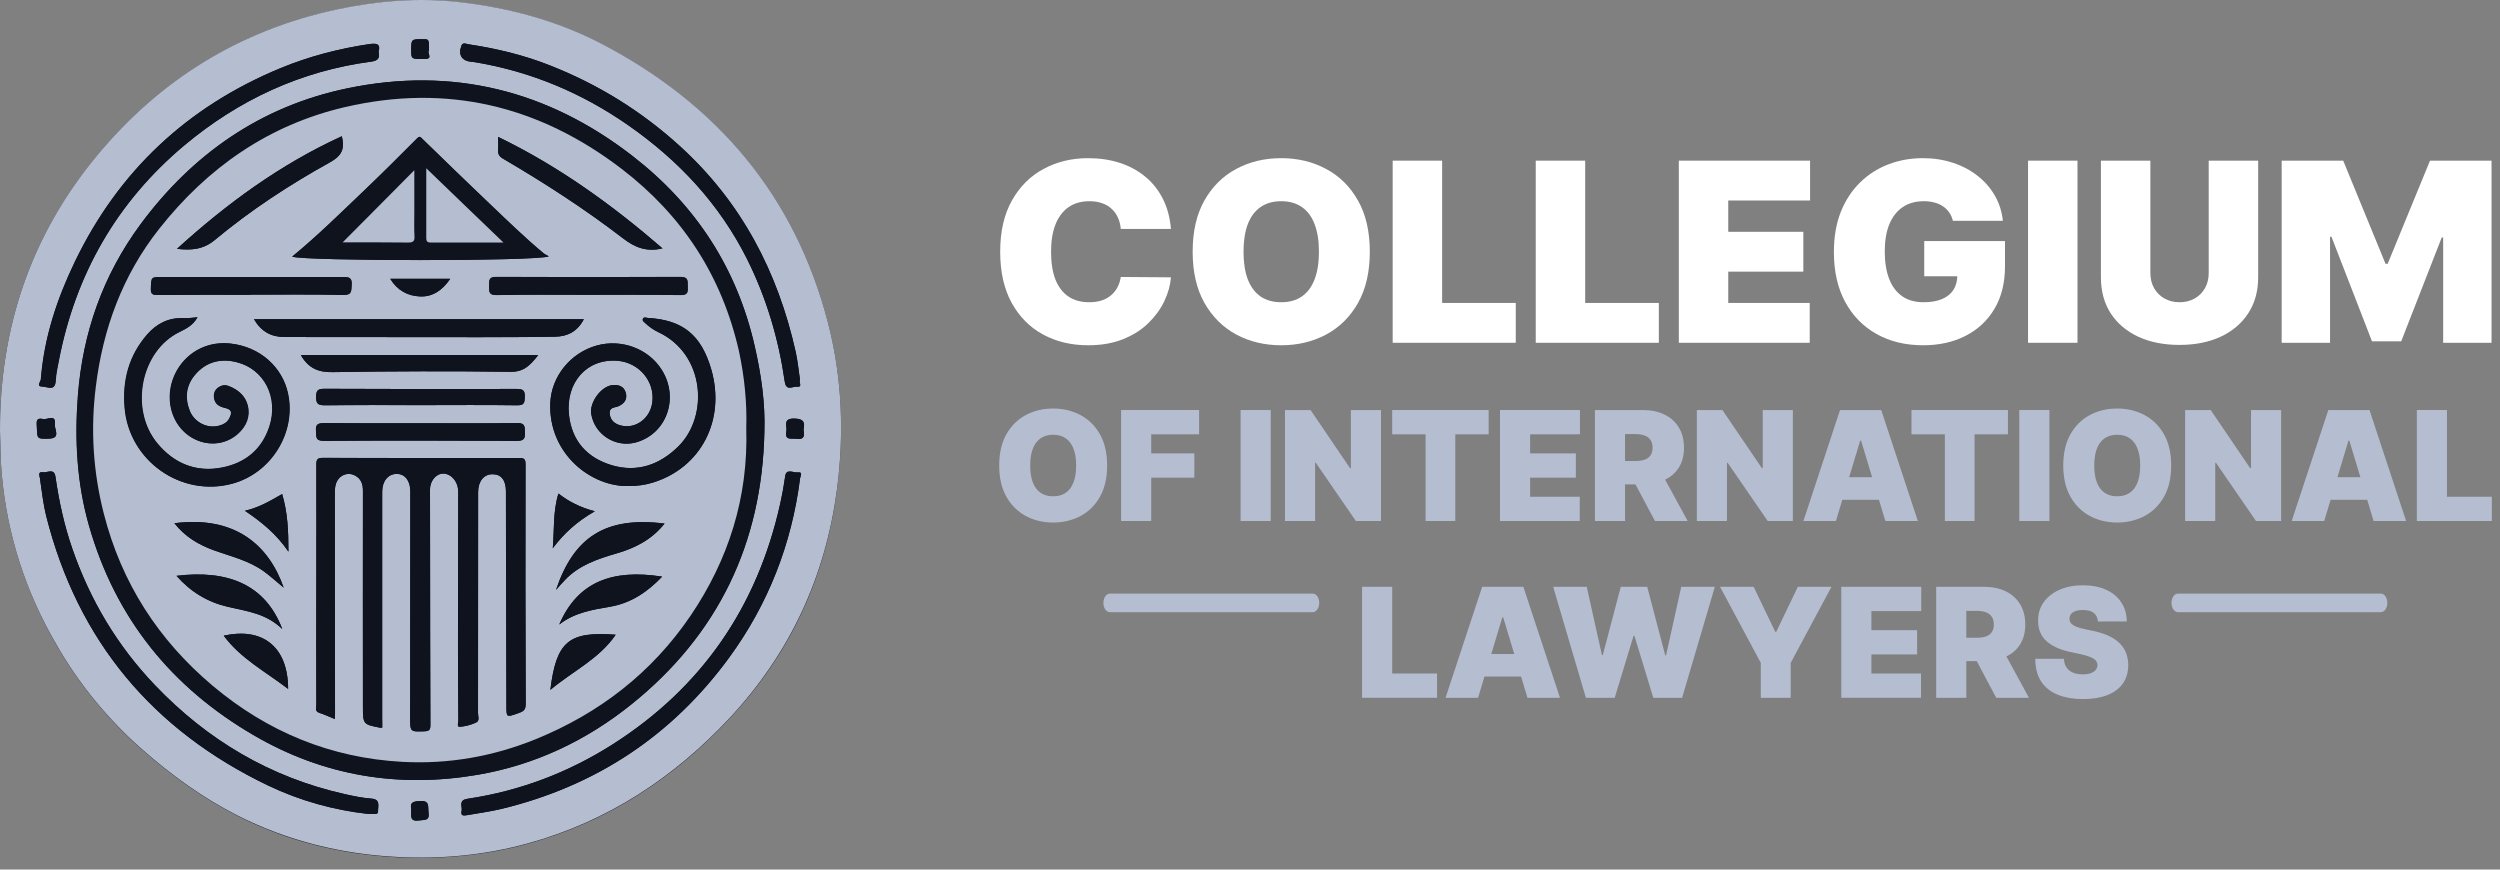
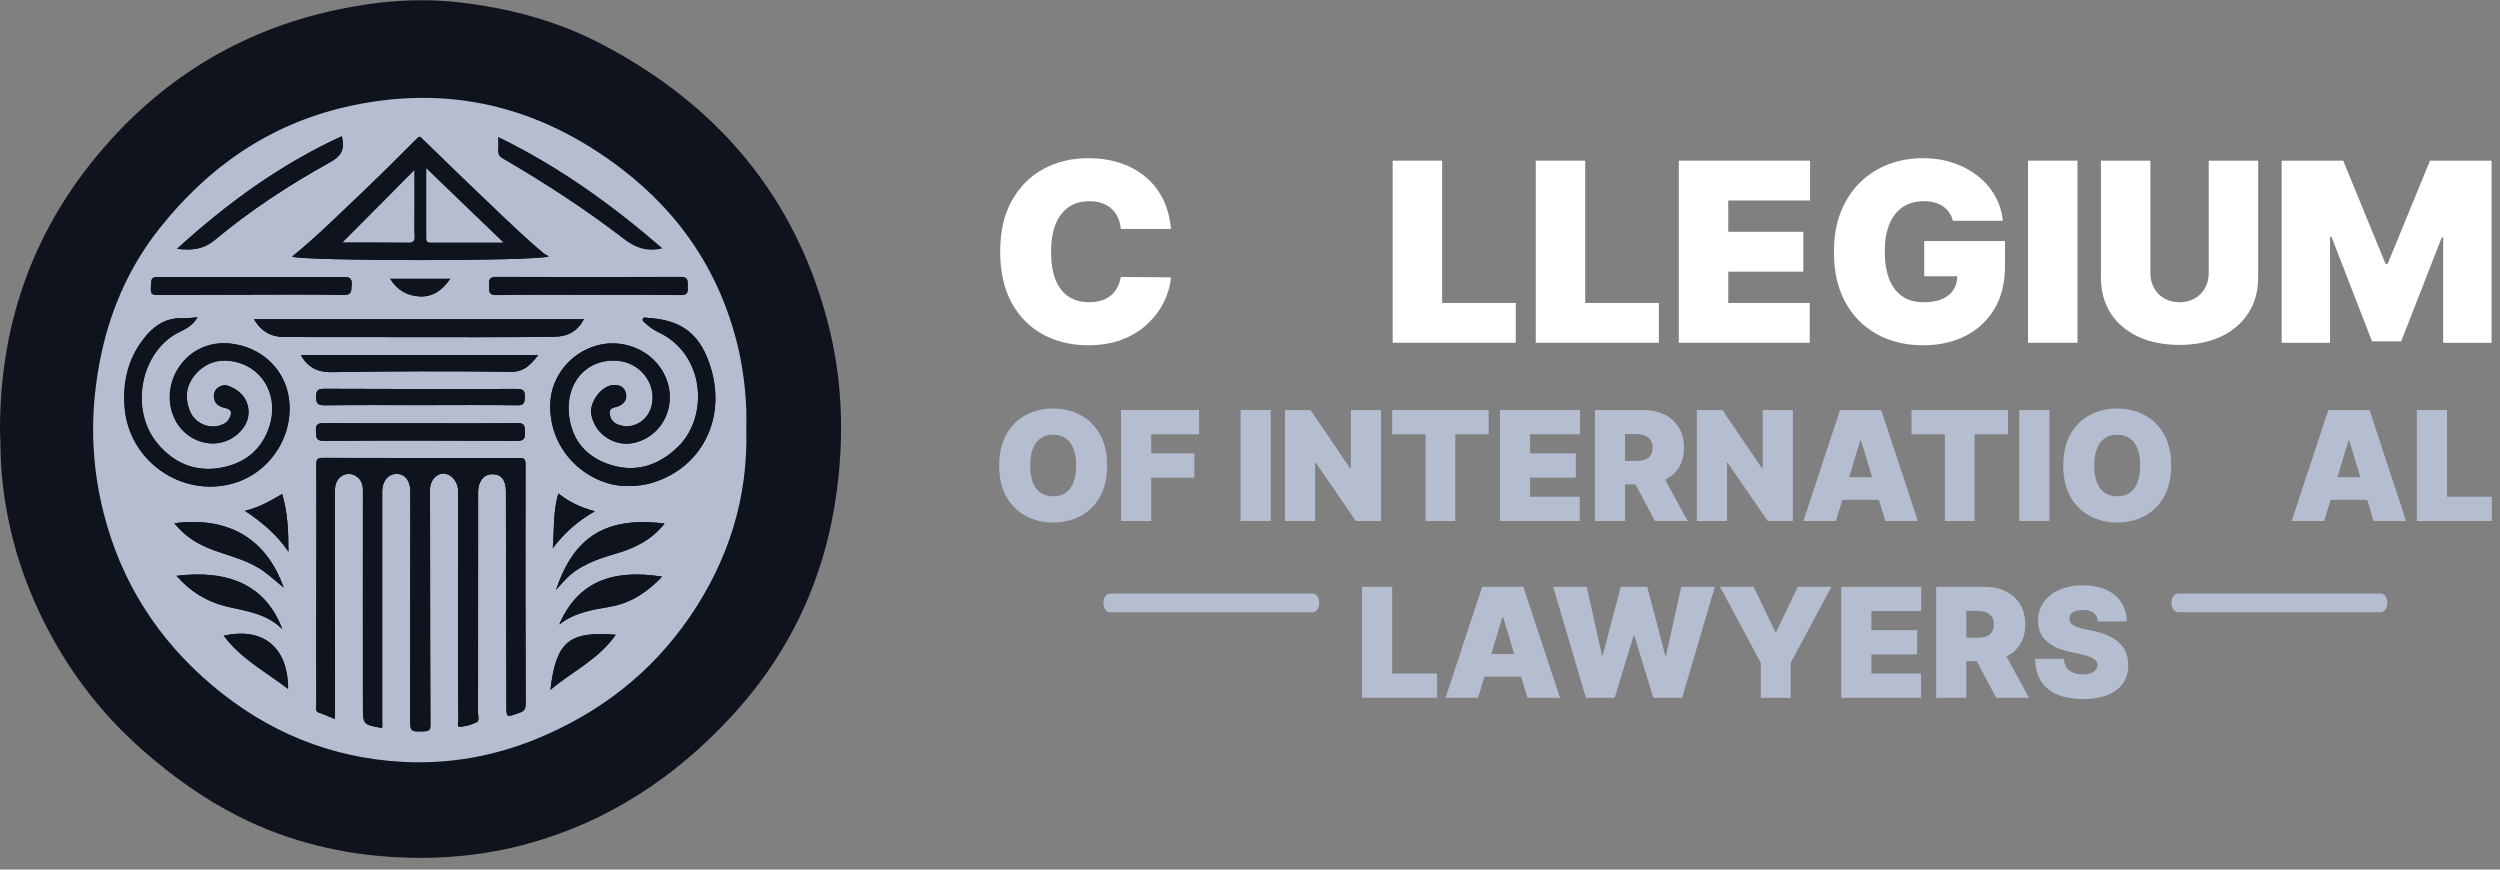
<svg xmlns="http://www.w3.org/2000/svg" width="207" height="72" viewBox="0 0 207 72" fill="none">
  <rect x="0" y="0" width="207" height="72" fill="#808080" stroke="none" />
  <path d="M0 35.688C0.054 36.84 0.027 38.059 0.148 39.292C0.603 44.329 2.143 49.017 4.662 53.384C6.564 56.68 8.935 59.587 11.801 62.105C14.226 64.235 16.824 66.111 19.704 67.571C23.87 69.687 28.33 70.759 32.978 70.987C36.595 71.161 40.185 70.826 43.694 69.862C50.311 68.04 55.816 64.423 60.464 59.426C65.42 54.108 68.34 47.825 69.291 40.618C69.908 35.956 69.734 31.321 68.568 26.793C65.849 16.25 59.393 8.655 49.802 3.645C46.118 1.716 42.154 0.671 38.055 0.202C34.626 -0.2 31.224 0.095 27.848 0.818C19.798 2.533 13.167 6.659 7.957 12.982C2.559 19.532 -0.027 27.128 0 35.688Z" fill="#0F131D" />
-   <path d="M0 35.688C-0.027 27.128 2.559 19.519 7.957 12.968C13.167 6.645 19.798 2.519 27.848 0.791C31.224 0.068 34.626 -0.213 38.055 0.175C42.154 0.644 46.118 1.702 49.802 3.618C59.393 8.628 65.849 16.224 68.568 26.766C69.734 31.294 69.908 35.943 69.291 40.591C68.327 47.785 65.407 54.068 60.464 59.399C55.816 64.382 50.324 68.013 43.694 69.835C40.185 70.799 36.595 71.147 32.978 70.96C28.33 70.732 23.87 69.647 19.704 67.544C16.824 66.084 14.226 64.208 11.801 62.078C8.935 59.56 6.55 56.653 4.662 53.358C2.143 49.031 0.603 44.328 0.148 39.292C0.027 38.073 0.054 36.853 0 35.688ZM63.291 35.755C63.371 33.344 63.023 30.999 62.5 28.682C61.027 22.212 57.625 16.987 52.387 12.928C45.355 7.462 37.439 5.507 28.759 7.315C21.633 8.802 15.953 12.741 11.627 18.595C8.519 22.801 6.858 27.543 6.456 32.768C6.175 36.425 6.376 40.028 7.381 43.538C9.564 51.174 14.199 56.921 21.057 60.9C26.817 64.249 33.005 65.267 39.542 64.155C44.297 63.351 48.57 61.315 52.293 58.314C59.473 52.54 63.103 44.958 63.291 35.755ZM31.344 4.301C31.558 3.551 31.076 3.591 30.567 3.658C28.035 4.033 25.571 4.676 23.2 5.654C15.498 8.842 9.805 14.174 6.189 21.676C4.715 24.743 3.644 27.959 3.376 31.388C3.362 31.602 2.96 32.017 3.523 32.017C3.885 32.017 4.554 32.433 4.595 31.535C4.621 30.959 4.755 30.397 4.863 29.834C6.256 22.707 9.658 16.746 15.23 12.057C19.744 8.28 24.874 5.882 30.741 5.105C31.264 5.038 31.478 4.823 31.344 4.301ZM38.229 66.955C38.282 67.115 37.974 67.624 38.631 67.504C39.595 67.33 40.56 67.209 41.511 66.981C49.32 65.093 55.642 60.926 60.384 54.443C63.612 50.022 65.554 45.065 66.251 39.613C66.278 39.399 66.505 39.05 66.05 39.117C65.702 39.171 65.112 38.756 65.019 39.439C64.911 40.216 64.764 40.966 64.603 41.73C62.688 50.263 58.093 56.948 50.7 61.65C47.029 63.981 43.024 65.494 38.724 66.137C38.162 66.218 38.162 66.472 38.229 66.955ZM66.237 31.428C66.13 30.678 66.05 29.901 65.889 29.137C64.402 22.493 61.402 16.733 56.285 12.084C53.097 9.191 49.534 6.994 45.569 5.426C43.399 4.569 41.136 4.02 38.818 3.671C38.617 3.645 38.323 3.457 38.202 3.792C37.921 4.556 38.242 5.051 39.046 5.118C39.153 5.132 39.274 5.132 39.381 5.158C43.975 5.935 48.168 7.69 51.999 10.356C56.191 13.276 59.567 16.88 61.871 21.475C63.465 24.677 64.469 28.066 64.978 31.602C65.099 32.419 65.648 31.977 65.983 32.017C66.492 32.071 66.117 31.629 66.237 31.428ZM30.393 67.383C31.277 67.41 31.304 67.41 31.304 67.115C31.304 66.7 31.505 66.178 30.741 66.124C30.005 66.07 29.268 65.91 28.531 65.749C22.356 64.369 17.172 61.288 12.819 56.72C9.698 53.465 7.448 49.687 5.988 45.427C5.318 43.498 4.889 41.515 4.595 39.493C4.487 38.716 3.898 39.171 3.55 39.104C3.108 39.024 3.282 39.412 3.309 39.613C3.469 40.658 3.577 41.73 3.831 42.748C6.443 53.063 12.645 60.458 22.195 65.039C24.848 66.311 27.674 67.075 30.393 67.383ZM3.054 35.447C3.081 36.344 3.081 36.344 4.059 36.318C5.063 36.291 4.487 35.541 4.541 35.139C4.648 34.241 3.911 34.777 3.563 34.697C2.88 34.536 3.068 35.085 3.054 35.447ZM35.523 4.194C35.523 3.243 35.523 3.243 35.014 3.243C34.05 3.243 34.05 3.243 34.05 4.167C34.05 4.89 34.05 4.904 35.255 4.877C35.871 4.85 35.322 4.341 35.523 4.194ZM34.05 66.968C34.077 67.49 33.862 68.053 34.693 67.933C35.135 67.865 35.59 67.999 35.483 67.276C35.416 66.794 35.617 66.271 34.76 66.325C34.157 66.352 33.943 66.486 34.05 66.968ZM66.532 35.568C66.653 34.965 66.546 34.67 65.769 34.657C64.791 34.643 65.193 35.273 65.112 35.702C64.951 36.505 65.541 36.264 65.956 36.331C66.626 36.425 66.612 36.05 66.532 35.568Z" fill="#B5BDD1" />
  <path d="M63.29 35.755C63.102 44.972 59.472 52.54 52.279 58.314C48.542 61.315 44.269 63.338 39.527 64.155C33.004 65.267 26.802 64.249 21.043 60.9C14.184 56.921 9.55 51.174 7.366 43.538C6.362 40.029 6.161 36.425 6.442 32.768C6.844 27.543 8.518 22.814 11.613 18.595C15.939 12.741 21.619 8.789 28.745 7.315C37.424 5.507 45.341 7.463 52.373 12.915C57.61 16.974 61.013 22.198 62.486 28.669C63.022 31 63.37 33.344 63.29 35.755ZM61.789 35.474C61.856 33.344 61.642 31.214 61.16 29.097C59.754 22.881 56.499 17.871 51.449 14C44.604 8.762 36.956 6.927 28.53 8.883C22.208 10.343 17.172 13.893 13.166 18.943C10.126 22.788 8.505 27.208 7.902 32.058C7.46 35.608 7.688 39.117 8.572 42.56C10.032 48.254 13.073 52.996 17.573 56.787C22.128 60.618 27.365 62.775 33.312 63.096C37.116 63.297 40.8 62.654 44.323 61.221C49.587 59.078 53.927 55.715 57.128 51.027C60.316 46.365 61.964 41.194 61.789 35.474Z" fill="#0F131D" />
  <path d="M31.345 4.301C31.479 4.823 31.265 5.024 30.769 5.091C24.916 5.868 19.772 8.266 15.258 12.044C9.686 16.719 6.27 22.68 4.89 29.82C4.783 30.383 4.649 30.959 4.622 31.522C4.582 32.433 3.912 32.004 3.551 32.004C2.988 32.017 3.39 31.602 3.403 31.375C3.658 27.945 4.73 24.73 6.216 21.662C9.833 14.147 15.526 8.829 23.228 5.641C25.599 4.663 28.063 4.02 30.595 3.645C31.077 3.591 31.559 3.551 31.345 4.301Z" fill="#0F131D" />
  <path d="M38.229 66.954C38.162 66.459 38.162 66.218 38.725 66.137C43.025 65.494 47.029 63.981 50.7 61.65C58.094 56.948 62.688 50.276 64.59 41.73C64.764 40.966 64.898 40.216 65.005 39.439C65.099 38.756 65.689 39.158 66.037 39.117C66.492 39.05 66.264 39.412 66.238 39.613C65.541 45.052 63.599 50.022 60.371 54.443C55.629 60.926 49.307 65.092 41.498 66.981C40.547 67.209 39.582 67.33 38.618 67.504C37.975 67.624 38.283 67.115 38.229 66.954Z" fill="#0F131D" />
  <path d="M66.237 31.428C66.117 31.642 66.492 32.084 65.983 32.018C65.648 31.977 65.099 32.419 64.978 31.602C64.469 28.066 63.464 24.677 61.87 21.475C59.58 16.893 56.191 13.276 51.998 10.356C48.168 7.69 43.975 5.935 39.381 5.158C39.273 5.145 39.166 5.132 39.046 5.118C38.255 5.051 37.92 4.556 38.202 3.792C38.322 3.47 38.63 3.645 38.818 3.671C41.122 4.02 43.386 4.556 45.556 5.426C49.534 6.994 53.097 9.191 56.271 12.084C61.375 16.733 64.389 22.493 65.876 29.137C66.05 29.888 66.117 30.665 66.237 31.428Z" fill="#0F131D" />
-   <path d="M30.392 67.383C27.673 67.075 24.847 66.311 22.195 65.039C12.644 60.458 6.443 53.063 3.831 42.748C3.576 41.73 3.455 40.658 3.308 39.613C3.281 39.412 3.107 39.037 3.549 39.104C3.911 39.171 4.487 38.716 4.594 39.493C4.889 41.515 5.317 43.498 5.987 45.427C7.461 49.674 9.711 53.451 12.818 56.72C17.172 61.275 22.369 64.356 28.53 65.749C29.254 65.91 29.991 66.07 30.741 66.124C31.504 66.178 31.303 66.7 31.303 67.115C31.303 67.423 31.276 67.423 30.392 67.383Z" fill="#0F131D" />
  <path d="M3.054 35.447C3.054 35.085 2.867 34.536 3.563 34.697C3.911 34.777 4.648 34.241 4.541 35.139C4.501 35.527 5.063 36.291 4.059 36.318C3.081 36.344 3.081 36.344 3.054 35.447Z" fill="#0F131D" />
  <path d="M35.522 4.194C35.308 4.341 35.87 4.85 35.254 4.877C34.049 4.917 34.049 4.89 34.049 4.167C34.049 3.243 34.049 3.243 35.013 3.243C35.522 3.243 35.522 3.243 35.522 4.194Z" fill="#0F131D" />
  <path d="M34.05 66.968C33.943 66.486 34.157 66.352 34.76 66.325C35.63 66.271 35.416 66.794 35.483 67.276C35.59 67.999 35.135 67.865 34.693 67.933C33.862 68.053 34.077 67.49 34.05 66.968Z" fill="#0F131D" />
  <path d="M66.533 35.568C66.613 36.05 66.613 36.425 65.957 36.331C65.542 36.278 64.952 36.519 65.113 35.702C65.193 35.273 64.778 34.643 65.769 34.657C66.546 34.67 66.667 34.965 66.533 35.568Z" fill="#0F131D" />
  <path d="M61.791 35.474C61.965 41.194 60.317 46.365 57.156 51.013C53.955 55.715 49.615 59.064 44.351 61.208C40.814 62.641 37.131 63.284 33.34 63.083C27.393 62.762 22.155 60.605 17.601 56.774C13.101 52.983 10.06 48.254 8.6 42.547C7.716 39.104 7.488 35.594 7.93 32.044C8.52 27.208 10.154 22.774 13.194 18.93C17.186 13.879 22.236 10.343 28.558 8.869C36.983 6.913 44.618 8.735 51.477 13.986C56.526 17.858 59.781 22.868 61.188 29.084C61.643 31.214 61.858 33.357 61.791 35.474ZM31.652 60.243C31.652 60.002 31.652 59.761 31.652 59.52C31.652 53.25 31.652 46.981 31.652 40.712C31.652 39.828 32.148 39.238 32.858 39.238C33.541 39.238 33.983 39.801 33.983 40.685C33.983 46.927 33.97 53.183 33.97 59.426C33.97 60.605 33.97 60.592 35.148 60.551C35.51 60.538 35.644 60.444 35.644 60.056C35.617 55.153 35.617 50.236 35.617 45.333C35.617 43.753 35.604 42.158 35.604 40.578C35.604 39.814 36.099 39.225 36.702 39.211C37.292 39.198 37.868 39.787 37.934 40.484C37.961 40.698 37.948 40.926 37.948 41.154C37.948 45.28 37.934 49.406 37.934 53.545C37.934 55.595 37.934 57.658 37.961 59.707C37.961 59.868 37.801 60.216 38.109 60.176C38.564 60.136 39.033 60.015 39.448 59.815C39.743 59.667 39.582 59.279 39.582 59.011C39.596 52.916 39.582 46.82 39.596 40.738C39.596 39.841 40.078 39.252 40.788 39.265C41.511 39.265 41.899 39.761 41.899 40.685C41.913 46.593 41.926 52.514 41.94 58.421C41.94 59.413 41.94 59.399 42.891 59.064C43.252 58.93 43.534 58.85 43.534 58.314C43.507 51.683 43.507 45.052 43.52 38.434C43.52 38.019 43.413 37.912 42.998 37.925C37.573 37.939 32.148 37.939 26.736 37.912C26.281 37.912 26.201 38.059 26.201 38.474C26.214 41.582 26.201 44.677 26.201 47.785C26.201 51.308 26.201 54.831 26.201 58.368C26.201 58.609 26.053 58.904 26.455 59.024C26.87 59.158 27.272 59.346 27.728 59.533C27.741 59.332 27.741 59.212 27.741 59.078C27.741 53.103 27.728 47.115 27.728 41.14C27.728 40.832 27.714 40.511 27.781 40.203C27.955 39.399 28.732 39.024 29.402 39.372C29.911 39.64 30.058 40.082 30.058 40.645C30.045 46.606 30.058 52.567 30.058 58.515C30.058 59.975 30.058 59.975 31.492 60.257C31.518 60.257 31.559 60.243 31.652 60.243ZM52.066 40.243C52.736 40.243 53.392 40.162 54.035 39.962C58.04 38.742 60.103 34.777 58.884 30.584C58.053 27.731 56.526 26.485 53.62 26.324C53.472 26.311 53.285 26.217 53.218 26.418C53.164 26.565 53.312 26.659 53.406 26.739C53.727 27.048 54.089 27.302 54.504 27.503C58.388 29.325 58.697 34.483 56.151 36.974C54.611 38.488 52.763 39.131 50.673 38.528C48.61 37.925 47.324 36.519 47.097 34.295C46.829 31.709 48.543 29.66 51.142 29.874C52.897 30.022 54.223 31.562 54.008 33.29C53.848 34.63 52.642 35.541 51.41 35.233C50.901 35.112 50.526 34.817 50.472 34.241C50.419 33.706 50.914 33.759 51.195 33.639C51.691 33.411 51.946 33.049 51.812 32.54C51.664 31.977 51.195 31.817 50.646 31.897C49.735 32.031 48.811 33.33 48.945 34.255C49.213 35.969 50.941 37.081 52.615 36.639C55.187 35.956 56.259 32.969 54.785 30.624C53.687 28.883 51.477 28.052 49.427 28.602C47.23 29.204 45.636 31.174 45.556 33.397C45.422 37.617 48.999 40.337 52.066 40.243ZM16.355 26.271C15.914 26.311 15.552 26.364 15.204 26.351C13.971 26.297 13.007 26.793 12.217 27.691C10.676 29.445 10.14 31.495 10.341 33.799C10.73 38.166 15.003 41.194 19.235 40.055C22.464 39.184 24.553 35.822 23.857 32.58C23.388 30.41 21.553 28.722 19.102 28.454C15.659 28.079 13.409 31.294 14.253 34.107C15.003 36.599 17.909 37.537 19.718 35.916C20.414 35.286 20.749 34.483 20.521 33.572C20.32 32.781 19.731 32.272 18.968 31.977C18.753 31.897 18.539 31.884 18.325 31.964C17.909 32.138 17.695 32.433 17.735 32.902C17.775 33.438 18.137 33.665 18.606 33.773C19.182 33.906 19.276 34.121 19.008 34.643C18.847 34.978 18.552 35.139 18.231 35.233C17.24 35.541 16.114 35.005 15.726 34.027C15.297 32.942 15.405 31.924 16.168 31.026C17.079 29.955 18.284 29.66 19.61 29.995C21.914 30.571 23.107 32.928 22.33 35.3C21.713 37.229 20.32 38.34 18.418 38.716C16.262 39.144 14.427 38.394 13.034 36.706C10.703 33.893 11.654 29.017 14.909 27.476C15.431 27.208 15.98 26.941 16.355 26.271ZM24.192 21.247C25.116 21.622 44.431 21.649 45.449 21.22C45.248 21.1 45.087 21.046 44.98 20.939C43.426 19.64 41.966 18.22 40.506 16.826C38.631 15.058 36.809 13.276 34.961 11.495C34.8 11.347 34.76 11.227 34.519 11.468C33.059 12.941 31.585 14.402 30.085 15.835C28.183 17.644 26.308 19.506 24.192 21.247ZM48.342 26.431C39.194 26.431 30.152 26.431 21.03 26.431C21.633 27.45 22.45 27.905 23.562 27.905C28.92 27.905 34.264 27.918 39.622 27.918C41.739 27.918 43.855 27.905 45.971 27.878C46.989 27.865 47.806 27.463 48.342 26.431ZM24.915 29.405C25.531 30.49 26.361 30.839 27.554 30.812C32.456 30.732 37.372 30.718 42.288 30.785C43.426 30.799 43.935 30.182 44.565 29.405C37.975 29.405 31.465 29.405 24.915 29.405ZM34.867 35.045C32.188 35.045 29.509 35.059 26.844 35.032C26.321 35.032 26.12 35.152 26.174 35.688C26.214 36.13 26.08 36.505 26.817 36.505C32.148 36.465 37.479 36.478 42.81 36.505C43.413 36.505 43.493 36.291 43.467 35.782C43.453 35.326 43.48 35.018 42.837 35.032C40.172 35.059 37.519 35.045 34.867 35.045ZM34.854 33.545C37.506 33.545 40.172 33.518 42.824 33.558C43.4 33.572 43.44 33.344 43.453 32.875C43.467 32.352 43.333 32.205 42.797 32.205C37.479 32.218 32.175 32.218 26.857 32.192C26.321 32.192 26.187 32.326 26.174 32.861C26.16 33.424 26.335 33.558 26.884 33.558C29.549 33.518 32.202 33.545 34.854 33.545ZM20.789 24.409V24.395C23.334 24.395 25.879 24.355 28.424 24.422C29.174 24.435 29.081 24.074 29.121 23.591C29.161 23.042 28.96 22.935 28.451 22.935C23.455 22.948 18.459 22.935 13.462 22.935C12.498 22.935 12.538 22.935 12.498 23.873C12.471 24.382 12.672 24.435 13.101 24.422C15.659 24.409 18.231 24.409 20.789 24.409ZM48.664 24.409C51.222 24.422 53.794 24.395 56.352 24.435C56.995 24.449 56.955 24.141 56.942 23.712C56.928 23.283 57.022 22.922 56.339 22.935C51.262 22.962 46.172 22.962 41.096 22.935C40.453 22.935 40.506 23.243 40.506 23.658C40.506 24.087 40.426 24.449 41.109 24.435C43.627 24.382 46.145 24.409 48.664 24.409ZM28.304 11.28C23.214 13.611 18.793 16.84 14.654 20.604C15.833 20.738 16.824 20.671 17.789 19.867C20.749 17.402 23.964 15.299 27.326 13.437C28.183 12.955 28.518 12.446 28.357 11.548C28.344 11.481 28.331 11.414 28.304 11.28ZM54.852 20.564C50.673 16.947 46.266 13.772 41.243 11.334C41.243 11.749 41.27 12.084 41.243 12.406C41.216 12.767 41.337 12.968 41.658 13.143C45.101 15.152 48.436 17.309 51.584 19.733C52.548 20.483 53.526 20.885 54.852 20.564ZM55.026 43.351C50.097 42.734 47.512 44.503 46.038 48.843C46.293 48.562 46.521 48.28 46.788 48.013C47.954 46.794 49.481 46.284 51.035 45.829C52.575 45.387 53.955 44.69 55.026 43.351ZM14.44 43.324C15.338 44.449 16.449 45.106 17.695 45.561C19.128 46.084 20.642 46.418 21.888 47.343C22.423 47.745 22.932 48.2 23.482 48.656C22.249 45.119 19.45 42.681 14.44 43.324ZM23.374 52.085C21.968 48.388 18.86 47.169 14.614 47.678C15.78 49.004 17.199 49.861 18.887 50.25C20.441 50.611 22.048 50.785 23.374 52.085ZM46.306 51.71C47.552 50.732 49.025 50.491 50.512 50.236C52.24 49.942 53.606 49.017 54.825 47.745C50.7 47.102 47.833 48.16 46.306 51.71ZM23.857 57.041C23.843 53.384 21.579 51.938 18.526 52.634C19.919 54.523 21.968 55.595 23.857 57.041ZM45.57 57.122C47.418 55.568 49.601 54.577 50.981 52.554C47.083 52.259 46.065 53.103 45.57 57.122ZM20.28 42.292C21.7 43.243 22.892 44.235 23.883 45.668C23.883 43.94 23.816 42.426 23.361 40.899C22.383 41.462 21.486 42.011 20.28 42.292ZM49.253 42.333C48.034 42.011 47.11 41.542 46.239 40.872C45.77 42.4 45.904 43.9 45.77 45.4C46.681 44.181 47.766 43.176 49.253 42.333ZM37.278 23.082C35.577 23.082 33.983 23.082 32.309 23.082C32.898 24.047 33.755 24.502 34.747 24.543C35.791 24.61 36.622 24.047 37.278 23.082Z" fill="#B5BDD1" />
  <path d="M31.651 60.243C31.558 60.257 31.517 60.27 31.477 60.257C30.058 59.975 30.058 59.975 30.044 58.515C30.044 52.554 30.031 46.593 30.044 40.645C30.044 40.082 29.897 39.64 29.388 39.372C28.718 39.024 27.941 39.399 27.767 40.203C27.7 40.497 27.713 40.819 27.713 41.14C27.713 47.115 27.713 53.103 27.727 59.078C27.727 59.198 27.713 59.332 27.713 59.533C27.245 59.346 26.856 59.158 26.441 59.024C26.052 58.904 26.186 58.595 26.186 58.368C26.173 54.844 26.173 51.321 26.186 47.785C26.186 44.677 26.2 41.582 26.186 38.474C26.186 38.059 26.253 37.912 26.722 37.912C32.147 37.925 37.572 37.925 42.983 37.925C43.385 37.925 43.506 38.019 43.506 38.434C43.492 45.065 43.492 51.697 43.519 58.314C43.519 58.837 43.251 58.93 42.876 59.064C41.912 59.399 41.925 59.413 41.925 58.421C41.912 52.514 41.898 46.593 41.885 40.685C41.885 39.761 41.497 39.265 40.773 39.265C40.063 39.265 39.581 39.854 39.581 40.738C39.581 46.834 39.581 52.929 39.568 59.011C39.568 59.279 39.728 59.667 39.434 59.815C39.019 60.015 38.55 60.136 38.094 60.176C37.786 60.203 37.947 59.868 37.947 59.707C37.934 57.658 37.92 55.595 37.92 53.545C37.92 49.419 37.934 45.293 37.934 41.154C37.934 40.926 37.947 40.712 37.92 40.484C37.84 39.774 37.277 39.198 36.688 39.211C36.085 39.225 35.59 39.814 35.59 40.578C35.59 42.158 35.603 43.753 35.603 45.333C35.616 50.236 35.616 55.153 35.63 60.056C35.63 60.458 35.496 60.538 35.134 60.551C33.955 60.592 33.955 60.605 33.955 59.426C33.955 53.183 33.969 46.927 33.969 40.685C33.969 39.814 33.527 39.238 32.844 39.238C32.134 39.238 31.638 39.828 31.638 40.712C31.638 46.981 31.638 53.25 31.638 59.52C31.651 59.761 31.651 60.002 31.651 60.243Z" fill="#0F131D" />
  <path d="M52.066 40.243C48.999 40.337 45.409 37.604 45.57 33.397C45.65 31.187 47.244 29.204 49.441 28.602C51.49 28.039 53.714 28.883 54.799 30.624C56.272 32.969 55.187 35.943 52.629 36.639C50.954 37.081 49.226 35.969 48.959 34.255C48.811 33.33 49.749 32.031 50.66 31.897C51.196 31.817 51.678 31.977 51.825 32.54C51.959 33.049 51.718 33.424 51.209 33.638C50.928 33.759 50.445 33.705 50.486 34.241C50.539 34.804 50.901 35.099 51.423 35.233C52.656 35.541 53.861 34.63 54.022 33.29C54.236 31.562 52.91 30.021 51.155 29.874C48.557 29.66 46.856 31.709 47.11 34.295C47.338 36.519 48.624 37.912 50.687 38.528C52.776 39.144 54.624 38.488 56.165 36.974C58.71 34.469 58.402 29.325 54.517 27.503C54.115 27.316 53.754 27.061 53.419 26.739C53.325 26.646 53.178 26.552 53.231 26.418C53.298 26.217 53.499 26.311 53.633 26.324C56.54 26.485 58.067 27.731 58.898 30.584C60.103 34.764 58.054 38.729 54.049 39.961C53.392 40.162 52.736 40.243 52.066 40.243Z" fill="#0F131D" />
  <path d="M16.354 26.271C15.966 26.94 15.417 27.208 14.881 27.463C11.626 29.017 10.662 33.88 13.006 36.693C14.399 38.381 16.247 39.131 18.39 38.702C20.292 38.327 21.685 37.215 22.302 35.286C23.065 32.915 21.873 30.557 19.582 29.981C18.256 29.646 17.051 29.941 16.14 31.013C15.377 31.91 15.269 32.928 15.698 34.014C16.1 34.992 17.212 35.541 18.203 35.219C18.524 35.126 18.806 34.965 18.98 34.63C19.248 34.107 19.154 33.893 18.578 33.759C18.109 33.652 17.761 33.424 17.707 32.888C17.667 32.419 17.895 32.125 18.297 31.951C18.511 31.857 18.725 31.87 18.939 31.964C19.703 32.259 20.292 32.768 20.493 33.558C20.721 34.469 20.386 35.273 19.69 35.902C17.895 37.523 14.988 36.599 14.225 34.094C13.381 31.294 15.631 28.066 19.073 28.441C21.525 28.709 23.373 30.397 23.829 32.567C24.525 35.809 22.436 39.171 19.207 40.042C14.975 41.181 10.688 38.153 10.313 33.786C10.112 31.482 10.662 29.432 12.188 27.677C12.979 26.78 13.957 26.284 15.176 26.338C15.551 26.364 15.912 26.297 16.354 26.271Z" fill="#0F131D" />
  <path d="M24.191 21.247C26.308 19.519 28.183 17.657 30.099 15.835C31.599 14.402 33.072 12.941 34.532 11.468C34.773 11.227 34.813 11.347 34.974 11.495C36.809 13.276 38.644 15.072 40.493 16.84C41.953 18.233 43.413 19.653 44.967 20.952C45.087 21.046 45.235 21.113 45.435 21.234C44.431 21.636 25.116 21.622 24.191 21.247ZM34.304 14.094C32.309 16.103 30.299 18.126 28.357 20.068C30.058 20.068 31.92 20.055 33.795 20.082C34.211 20.082 34.331 19.961 34.304 19.546C34.278 18.876 34.291 18.206 34.291 17.536C34.304 16.358 34.304 15.165 34.304 14.094ZM41.685 20.082C39.515 17.992 37.425 15.982 35.296 13.933C35.296 15.915 35.296 17.818 35.296 19.72C35.296 19.961 35.389 20.082 35.644 20.082C37.613 20.082 39.595 20.082 41.685 20.082Z" fill="#0F131D" />
  <path d="M48.341 26.431C47.806 27.45 46.988 27.851 45.97 27.878C43.854 27.918 41.738 27.918 39.621 27.918C34.263 27.918 28.919 27.905 23.561 27.905C22.449 27.905 21.619 27.45 21.029 26.431C30.151 26.431 39.193 26.431 48.341 26.431Z" fill="#0F131D" />
  <path d="M24.914 29.405C31.464 29.405 37.961 29.405 44.564 29.405C43.935 30.182 43.426 30.799 42.287 30.785C37.385 30.718 32.469 30.732 27.553 30.812C26.374 30.839 25.53 30.49 24.914 29.405Z" fill="#0F131D" />
  <path d="M34.867 35.045C37.52 35.045 40.172 35.072 42.824 35.032C43.48 35.018 43.44 35.326 43.453 35.782C43.467 36.291 43.4 36.505 42.797 36.505C37.466 36.478 32.135 36.465 26.804 36.505C26.067 36.505 26.201 36.13 26.161 35.688C26.107 35.152 26.308 35.032 26.831 35.032C29.509 35.059 32.188 35.045 34.867 35.045Z" fill="#0F131D" />
  <path d="M34.854 33.545C32.202 33.545 29.536 33.531 26.884 33.558C26.335 33.558 26.174 33.424 26.174 32.861C26.174 32.326 26.321 32.192 26.857 32.192C32.175 32.218 37.479 32.218 42.797 32.205C43.333 32.205 43.467 32.352 43.453 32.875C43.44 33.344 43.4 33.558 42.824 33.558C40.171 33.518 37.519 33.545 34.854 33.545Z" fill="#0F131D" />
  <path d="M20.79 24.409C18.218 24.409 15.659 24.395 13.088 24.422C12.659 24.422 12.458 24.382 12.485 23.873C12.525 22.935 12.485 22.935 13.449 22.935C18.445 22.935 23.442 22.948 28.438 22.935C28.947 22.935 29.148 23.029 29.108 23.591C29.067 24.074 29.161 24.435 28.411 24.422C25.866 24.368 23.321 24.395 20.776 24.395C20.79 24.409 20.79 24.409 20.79 24.409Z" fill="#0F131D" />
  <path d="M48.664 24.409C46.146 24.409 43.628 24.382 41.11 24.422C40.426 24.435 40.507 24.087 40.507 23.645C40.507 23.216 40.453 22.908 41.096 22.922C46.173 22.948 51.263 22.948 56.34 22.922C57.023 22.922 56.929 23.283 56.942 23.698C56.956 24.127 56.996 24.435 56.353 24.422C53.794 24.382 51.236 24.409 48.664 24.409Z" fill="#0F131D" />
  <path d="M28.304 11.28C28.33 11.414 28.344 11.481 28.357 11.548C28.518 12.459 28.183 12.968 27.326 13.437C23.964 15.299 20.749 17.402 17.789 19.867C16.824 20.671 15.833 20.738 14.654 20.604C18.793 16.84 23.214 13.611 28.304 11.28Z" fill="#0F131D" />
-   <path d="M54.853 20.564C53.54 20.885 52.562 20.483 51.584 19.733C48.423 17.309 45.088 15.152 41.659 13.143C41.351 12.955 41.217 12.754 41.244 12.406C41.27 12.071 41.244 11.749 41.244 11.334C46.253 13.759 50.66 16.947 54.853 20.564Z" fill="#0F131D" />
  <path d="M55.025 43.351C53.967 44.69 52.574 45.387 51.033 45.829C49.48 46.284 47.939 46.793 46.787 48.012C46.533 48.28 46.292 48.562 46.037 48.843C47.497 44.503 50.096 42.734 55.025 43.351Z" fill="#0F131D" />
  <path d="M14.44 43.324C19.449 42.681 22.249 45.119 23.494 48.656C22.932 48.187 22.436 47.731 21.9 47.343C20.641 46.418 19.141 46.07 17.708 45.561C16.449 45.105 15.337 44.462 14.44 43.324Z" fill="#0F131D" />
  <path d="M23.373 52.085C22.047 50.799 20.44 50.611 18.886 50.25C17.198 49.861 15.779 49.004 14.613 47.678C18.859 47.155 21.967 48.388 23.373 52.085Z" fill="#0F131D" />
  <path d="M46.307 51.71C47.834 48.16 50.714 47.102 54.826 47.745C53.607 49.017 52.24 49.941 50.513 50.236C49.026 50.491 47.539 50.732 46.307 51.71Z" fill="#0F131D" />
  <path d="M23.857 57.041C21.954 55.595 19.918 54.523 18.525 52.634C21.579 51.951 23.843 53.398 23.857 57.041Z" fill="#0F131D" />
  <path d="M45.568 57.122C46.064 53.116 47.082 52.259 50.98 52.554C49.6 54.563 47.417 55.568 45.568 57.122Z" fill="#0F131D" />
  <path d="M20.279 42.292C21.485 42.011 22.396 41.462 23.36 40.913C23.816 42.426 23.883 43.94 23.883 45.682C22.891 44.221 21.686 43.243 20.279 42.292Z" fill="#0F131D" />
  <path d="M49.252 42.333C47.765 43.176 46.68 44.181 45.77 45.387C45.904 43.886 45.77 42.386 46.238 40.859C47.109 41.542 48.033 42.011 49.252 42.333Z" fill="#0F131D" />
  <path d="M37.278 23.082C36.635 24.047 35.805 24.596 34.746 24.543C33.755 24.489 32.898 24.047 32.309 23.082C33.983 23.082 35.577 23.082 37.278 23.082Z" fill="#0F131D" />
  <path d="M34.305 14.094C34.305 15.165 34.305 16.357 34.305 17.536C34.305 18.206 34.278 18.876 34.318 19.546C34.345 19.948 34.225 20.082 33.809 20.082C31.934 20.055 30.072 20.068 28.371 20.068C30.3 18.139 32.309 16.103 34.305 14.094Z" fill="#B5BDD1" />
  <path d="M41.684 20.081C39.595 20.081 37.612 20.081 35.643 20.081C35.375 20.081 35.295 19.961 35.295 19.72C35.295 17.818 35.295 15.915 35.295 13.933C37.425 15.996 39.514 17.992 41.684 20.081Z" fill="#B5BDD1" />
  <path d="M188.922 13.302H194.017L197.522 21.844H197.699L201.204 13.302H206.299V28.382H202.294V19.664H202.176L198.818 28.265H196.403L193.045 19.605H192.928V28.382H188.922V13.302Z" fill="white" />
  <path d="M182.881 13.302H186.976V22.963C186.976 24.112 186.701 25.106 186.151 25.945C185.606 26.78 184.845 27.425 183.868 27.882C182.891 28.333 181.757 28.559 180.466 28.559C179.165 28.559 178.027 28.333 177.05 27.882C176.073 27.425 175.312 26.78 174.767 25.945C174.227 25.106 173.957 24.112 173.957 22.963V13.302H178.051V22.609C178.051 23.076 178.154 23.493 178.36 23.861C178.567 24.224 178.851 24.509 179.214 24.715C179.583 24.922 180 25.025 180.466 25.025C180.938 25.025 181.355 24.922 181.718 24.715C182.081 24.509 182.366 24.224 182.572 23.861C182.778 23.493 182.881 23.076 182.881 22.609V13.302Z" fill="white" />
  <path d="M172.016 13.302V28.382H167.922V13.302H172.016Z" fill="white" />
  <path d="M161.698 18.28C161.634 18.02 161.533 17.791 161.396 17.595C161.259 17.394 161.087 17.224 160.881 17.087C160.679 16.945 160.444 16.839 160.174 16.77C159.909 16.697 159.617 16.66 159.297 16.66C158.61 16.66 158.024 16.824 157.538 17.153C157.057 17.482 156.688 17.956 156.433 18.574C156.183 19.193 156.058 19.939 156.058 20.813C156.058 21.696 156.178 22.452 156.418 23.081C156.659 23.709 157.017 24.19 157.493 24.524C157.97 24.858 158.561 25.025 159.268 25.025C159.891 25.025 160.409 24.934 160.822 24.752C161.239 24.571 161.551 24.313 161.757 23.979C161.963 23.645 162.066 23.253 162.066 22.801L162.773 22.875H159.327V19.959H166.013V22.05C166.013 23.424 165.721 24.6 165.137 25.577C164.557 26.549 163.757 27.295 162.736 27.815C161.72 28.331 160.554 28.588 159.239 28.588C157.771 28.588 156.482 28.277 155.373 27.653C154.263 27.03 153.397 26.141 152.773 24.988C152.155 23.834 151.846 22.462 151.846 20.872C151.846 19.625 152.035 18.52 152.413 17.558C152.796 16.596 153.326 15.784 154.003 15.121C154.681 14.453 155.464 13.95 156.352 13.611C157.241 13.268 158.193 13.096 159.209 13.096C160.103 13.096 160.932 13.224 161.698 13.479C162.469 13.729 163.149 14.088 163.738 14.554C164.332 15.015 164.81 15.563 165.173 16.196C165.537 16.829 165.758 17.524 165.836 18.28H161.698Z" fill="white" />
  <path d="M139.006 28.382V13.302H149.874V16.601H143.1V19.193H149.315V22.492H143.1V25.084H149.845V28.382H139.006Z" fill="white" />
  <path d="M127.16 28.382V13.302H131.254V25.084H137.351V28.382H127.16Z" fill="white" />
  <path d="M115.314 28.382V13.302H119.408V25.084H125.505V28.382H115.314Z" fill="white" />
-   <path d="M113.42 20.842C113.42 22.521 113.093 23.937 112.44 25.091C111.788 26.24 110.906 27.111 109.797 27.705C108.688 28.294 107.451 28.588 106.086 28.588C104.711 28.588 103.469 28.291 102.36 27.698C101.256 27.099 100.377 26.225 99.724 25.076C99.076 23.923 98.752 22.511 98.752 20.842C98.752 19.163 99.076 17.75 99.724 16.601C100.377 15.447 101.256 14.576 102.36 13.987C103.469 13.393 104.711 13.096 106.086 13.096C107.451 13.096 108.688 13.393 109.797 13.987C110.906 14.576 111.788 15.447 112.44 16.601C113.093 17.75 113.42 19.163 113.42 20.842ZM109.208 20.842C109.208 19.939 109.088 19.178 108.847 18.56C108.612 17.936 108.261 17.465 107.794 17.146C107.333 16.822 106.763 16.66 106.086 16.66C105.408 16.66 104.837 16.822 104.37 17.146C103.909 17.465 103.558 17.936 103.317 18.56C103.082 19.178 102.964 19.939 102.964 20.842C102.964 21.745 103.082 22.509 103.317 23.132C103.558 23.751 103.909 24.222 104.37 24.546C104.837 24.865 105.408 25.025 106.086 25.025C106.763 25.025 107.333 24.865 107.794 24.546C108.261 24.222 108.612 23.751 108.847 23.132C109.088 22.509 109.208 21.745 109.208 20.842Z" fill="white" />
  <path d="M96.954 18.957H92.801C92.772 18.614 92.693 18.302 92.566 18.022C92.443 17.742 92.271 17.502 92.05 17.3C91.834 17.094 91.572 16.937 91.262 16.829C90.953 16.716 90.602 16.66 90.209 16.66C89.522 16.66 88.94 16.827 88.464 17.16C87.993 17.494 87.635 17.973 87.389 18.596C87.148 19.22 87.028 19.968 87.028 20.842C87.028 21.765 87.151 22.538 87.396 23.162C87.647 23.78 88.008 24.247 88.479 24.561C88.95 24.87 89.517 25.025 90.18 25.025C90.558 25.025 90.897 24.978 91.196 24.885C91.495 24.787 91.756 24.647 91.977 24.465C92.197 24.283 92.376 24.065 92.514 23.81C92.656 23.549 92.752 23.257 92.801 22.933L96.954 22.963C96.905 23.601 96.726 24.252 96.417 24.914C96.107 25.572 95.668 26.181 95.099 26.74C94.534 27.295 93.835 27.742 93 28.08C92.165 28.419 91.196 28.588 90.091 28.588C88.707 28.588 87.465 28.291 86.366 27.698C85.271 27.104 84.404 26.23 83.766 25.076C83.133 23.923 82.816 22.511 82.816 20.842C82.816 19.163 83.14 17.75 83.788 16.601C84.436 15.447 85.31 14.576 86.41 13.987C87.509 13.393 88.737 13.096 90.091 13.096C91.044 13.096 91.92 13.226 92.72 13.486C93.52 13.746 94.222 14.127 94.826 14.627C95.43 15.123 95.916 15.735 96.284 16.461C96.652 17.188 96.876 18.02 96.954 18.957Z" fill="white" />
  <path d="M200.113 43.139V33.951H202.608V41.13H206.322V43.139H200.113Z" fill="#B5BDD1" />
  <path d="M192.444 43.139H189.752L192.785 33.951H196.194L199.227 43.139H196.535L194.525 36.482H194.454L192.444 43.139ZM191.941 39.514H197.002V41.381H191.941V39.514Z" fill="#B5BDD1" />
-   <path d="M188.878 33.951V43.139H186.796L183.476 38.312H183.422V43.139H180.928V33.951H183.045L186.311 38.761H186.383V33.951H188.878Z" fill="#B5BDD1" />
  <path d="M179.775 38.545C179.775 39.568 179.576 40.431 179.178 41.134C178.78 41.834 178.243 42.365 177.568 42.727C176.892 43.086 176.138 43.265 175.306 43.265C174.469 43.265 173.712 43.084 173.036 42.722C172.363 42.357 171.828 41.825 171.43 41.125C171.035 40.422 170.838 39.562 170.838 38.545C170.838 37.523 171.035 36.661 171.43 35.961C171.828 35.258 172.363 34.727 173.036 34.368C173.712 34.007 174.469 33.826 175.306 33.826C176.138 33.826 176.892 34.007 177.568 34.368C178.243 34.727 178.78 35.258 179.178 35.961C179.576 36.661 179.775 37.523 179.775 38.545ZM177.209 38.545C177.209 37.995 177.135 37.532 176.989 37.155C176.845 36.775 176.631 36.488 176.347 36.293C176.066 36.096 175.719 35.997 175.306 35.997C174.894 35.997 174.545 36.096 174.261 36.293C173.98 36.488 173.766 36.775 173.619 37.155C173.476 37.532 173.404 37.995 173.404 38.545C173.404 39.096 173.476 39.561 173.619 39.941C173.766 40.318 173.98 40.605 174.261 40.802C174.545 40.996 174.894 41.094 175.306 41.094C175.719 41.094 176.066 40.996 176.347 40.802C176.631 40.605 176.845 40.318 176.989 39.941C177.135 39.561 177.209 39.096 177.209 38.545Z" fill="#B5BDD1" />
  <path d="M169.692 33.951V43.139H167.197V33.951H169.692Z" fill="#B5BDD1" />
  <path d="M158.271 35.961V33.951H166.257V35.961H163.494V43.139H161.035V35.961H158.271Z" fill="#B5BDD1" />
  <path d="M152.014 43.139H149.322L152.355 33.951H155.765L158.798 43.139H156.106L154.096 36.482H154.024L152.014 43.139ZM151.512 39.514H156.572V41.381H151.512V39.514Z" fill="#B5BDD1" />
  <path d="M148.448 33.951V43.139H146.366L143.046 38.312H142.992V43.139H140.498V33.951H142.616L145.882 38.761H145.954V33.951H148.448Z" fill="#B5BDD1" />
  <path d="M132.059 43.139V33.951H136.025C136.707 33.951 137.303 34.075 137.815 34.324C138.326 34.572 138.724 34.929 139.008 35.396C139.292 35.862 139.434 36.422 139.434 37.074C139.434 37.732 139.288 38.287 138.995 38.738C138.704 39.19 138.296 39.531 137.77 39.761C137.246 39.992 136.635 40.107 135.935 40.107H133.566V38.169H135.432C135.725 38.169 135.975 38.133 136.182 38.061C136.391 37.986 136.551 37.868 136.662 37.706C136.775 37.545 136.832 37.334 136.832 37.074C136.832 36.811 136.775 36.597 136.662 36.432C136.551 36.265 136.391 36.142 136.182 36.064C135.975 35.984 135.725 35.943 135.432 35.943H134.553V43.139H132.059ZM137.442 38.922L139.739 43.139H137.03L134.786 38.922H137.442Z" fill="#B5BDD1" />
  <path d="M124.199 43.139V33.951H130.821V35.961H126.694V37.54H130.48V39.55H126.694V41.13H130.803V43.139H124.199Z" fill="#B5BDD1" />
  <path d="M115.275 35.961V33.951H123.261V35.961H120.498V43.139H118.039V35.961H115.275Z" fill="#B5BDD1" />
  <path d="M114.346 33.951V43.139H112.265L108.945 38.312H108.891V43.139H106.396V33.951H108.514L111.78 38.761H111.852V33.951H114.346Z" fill="#B5BDD1" />
  <path d="M105.215 33.951V43.139H102.721V33.951H105.215Z" fill="#B5BDD1" />
  <path d="M92.826 43.139V33.951H99.287V35.961H95.321V37.54H98.892V39.55H95.321V43.139H92.826Z" fill="#B5BDD1" />
  <path d="M91.671 38.545C91.671 39.568 91.472 40.431 91.075 41.134C90.677 41.834 90.14 42.365 89.464 42.727C88.788 43.086 88.034 43.265 87.203 43.265C86.365 43.265 85.609 43.084 84.933 42.722C84.26 42.357 83.724 41.825 83.327 41.125C82.932 40.422 82.734 39.562 82.734 38.545C82.734 37.523 82.932 36.661 83.327 35.961C83.724 35.258 84.26 34.727 84.933 34.368C85.609 34.007 86.365 33.826 87.203 33.826C88.034 33.826 88.788 34.007 89.464 34.368C90.14 34.727 90.677 35.258 91.075 35.961C91.472 36.661 91.671 37.523 91.671 38.545ZM89.105 38.545C89.105 37.995 89.032 37.532 88.885 37.155C88.742 36.775 88.528 36.488 88.244 36.293C87.963 36.096 87.616 35.997 87.203 35.997C86.79 35.997 86.442 36.096 86.157 36.293C85.876 36.488 85.662 36.775 85.516 37.155C85.372 37.532 85.301 37.995 85.301 38.545C85.301 39.096 85.372 39.561 85.516 39.941C85.662 40.318 85.876 40.605 86.157 40.802C86.442 40.996 86.79 41.094 87.203 41.094C87.616 41.094 87.963 40.996 88.244 40.802C88.528 40.605 88.742 40.318 88.885 39.941C89.032 39.561 89.105 39.096 89.105 38.545Z" fill="#B5BDD1" />
  <path d="M173.708 51.459C173.684 51.16 173.572 50.927 173.371 50.759C173.174 50.592 172.873 50.508 172.47 50.508C172.212 50.508 172.001 50.539 171.837 50.602C171.675 50.662 171.556 50.744 171.478 50.849C171.4 50.954 171.36 51.073 171.357 51.208C171.351 51.319 171.37 51.419 171.415 51.508C171.463 51.595 171.538 51.675 171.64 51.746C171.741 51.815 171.871 51.878 172.03 51.935C172.188 51.992 172.377 52.042 172.595 52.087L173.349 52.249C173.857 52.356 174.292 52.498 174.654 52.675C175.016 52.852 175.312 53.059 175.543 53.299C175.773 53.535 175.942 53.801 176.05 54.097C176.16 54.393 176.217 54.716 176.22 55.066C176.217 55.67 176.066 56.182 175.767 56.601C175.468 57.019 175.04 57.338 174.484 57.556C173.931 57.775 173.265 57.884 172.487 57.884C171.689 57.884 170.992 57.766 170.397 57.529C169.805 57.293 169.344 56.93 169.015 56.439C168.689 55.946 168.524 55.315 168.521 54.546H170.89C170.905 54.827 170.976 55.063 171.101 55.255C171.227 55.446 171.403 55.591 171.631 55.69C171.861 55.789 172.135 55.838 172.452 55.838C172.718 55.838 172.941 55.805 173.12 55.739C173.3 55.673 173.436 55.582 173.528 55.466C173.621 55.349 173.669 55.216 173.672 55.066C173.669 54.926 173.623 54.803 173.533 54.698C173.446 54.591 173.302 54.495 173.102 54.411C172.902 54.325 172.631 54.244 172.29 54.169L171.375 53.972C170.561 53.795 169.92 53.501 169.45 53.088C168.984 52.672 168.752 52.105 168.755 51.387C168.752 50.804 168.907 50.294 169.221 49.858C169.538 49.418 169.977 49.075 170.536 48.83C171.098 48.585 171.743 48.462 172.47 48.462C173.211 48.462 173.853 48.586 174.394 48.835C174.936 49.083 175.353 49.433 175.646 49.885C175.942 50.333 176.092 50.858 176.095 51.459H173.708Z" fill="#B5BDD1" />
  <path d="M160.316 57.776V48.588H164.282C164.964 48.588 165.561 48.712 166.072 48.96C166.584 49.209 166.982 49.566 167.266 50.032C167.55 50.499 167.692 51.058 167.692 51.71C167.692 52.368 167.545 52.923 167.252 53.375C166.962 53.827 166.554 54.167 166.028 54.398C165.504 54.628 164.893 54.743 164.193 54.743H161.824V52.805H163.69C163.983 52.805 164.233 52.769 164.439 52.697C164.649 52.623 164.809 52.505 164.919 52.343C165.033 52.181 165.09 51.971 165.09 51.71C165.09 51.447 165.033 51.233 164.919 51.069C164.809 50.901 164.649 50.779 164.439 50.701C164.233 50.62 163.983 50.58 163.69 50.58H162.811V57.776H160.316ZM165.7 53.559L167.997 57.776H165.287L163.044 53.559H165.7Z" fill="#B5BDD1" />
  <path d="M152.457 57.776V48.588H159.079V50.598H154.951V52.177H158.738V54.187H154.951V55.766H159.061V57.776H152.457Z" fill="#B5BDD1" />
  <path d="M142.42 48.588H145.201L146.996 52.321H147.068L148.862 48.588H151.644L148.27 54.887V57.776H145.794V54.887L142.42 48.588Z" fill="#B5BDD1" />
  <path d="M131.311 57.776L128.602 48.588H131.383L132.639 54.241H132.711L134.201 48.588H136.39L137.879 54.259H137.951L139.207 48.588H141.989L139.279 57.776H136.892L135.331 52.644H135.259L133.698 57.776H131.311Z" fill="#B5BDD1" />
  <path d="M122.383 57.776H119.691L122.724 48.588H126.134L129.167 57.776H126.475L124.465 51.118H124.393L122.383 57.776ZM121.881 54.151H126.941V56.017H121.881V54.151Z" fill="#B5BDD1" />
  <path d="M112.779 57.776V48.588H115.274V55.766H118.988V57.776H112.779Z" fill="#B5BDD1" />
  <path d="M179.799 49.919C179.799 49.493 180.04 49.148 180.338 49.148H197.132C197.429 49.148 197.671 49.493 197.671 49.919C197.671 50.344 197.429 50.689 197.132 50.689H180.338C180.04 50.689 179.799 50.344 179.799 49.919Z" fill="#B5BDD1" />
  <path d="M91.361 49.919C91.361 49.493 91.603 49.148 91.901 49.148H108.694C108.992 49.148 109.233 49.493 109.233 49.919C109.233 50.344 108.992 50.689 108.694 50.689H91.901C91.603 50.689 91.361 50.344 91.361 49.919Z" fill="#B5BDD1" />
</svg>